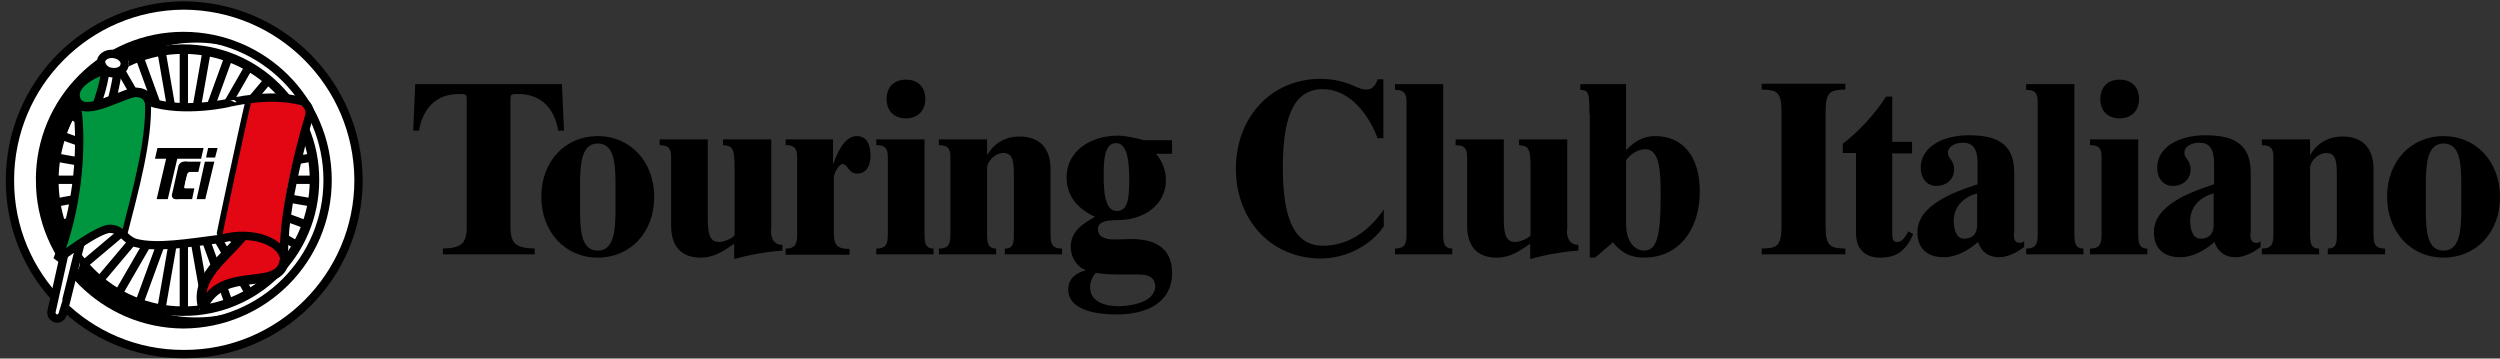
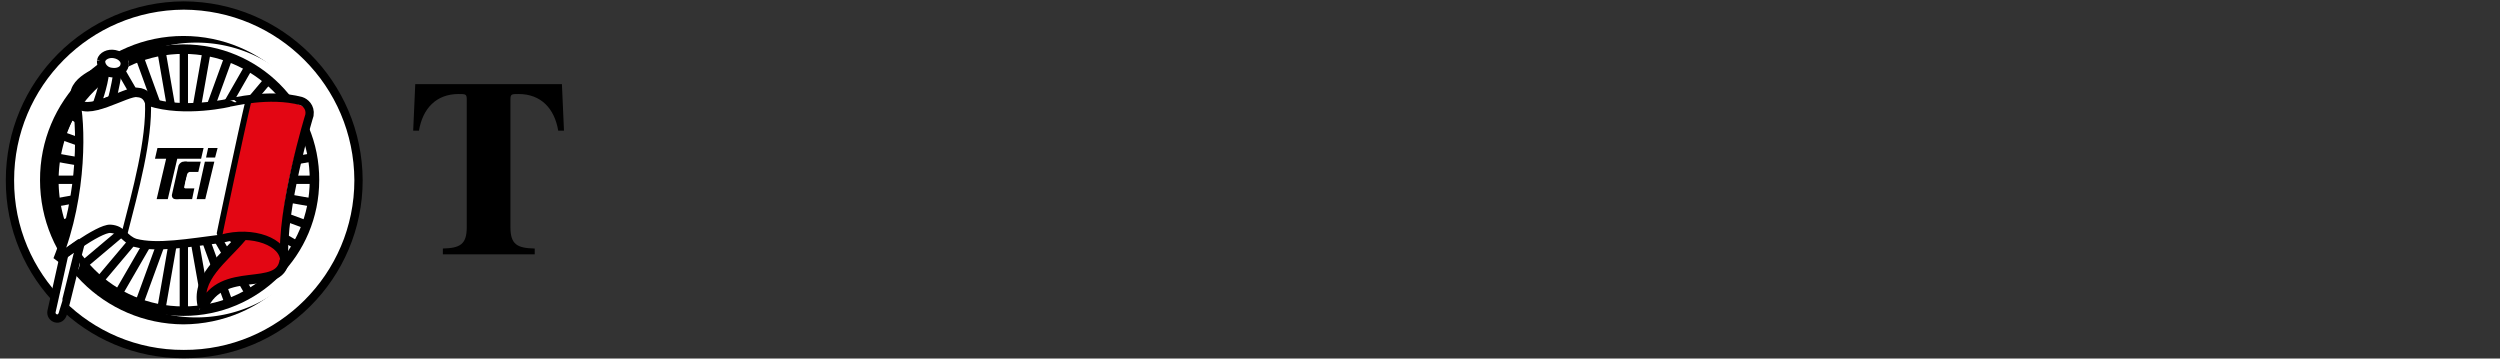
<svg xmlns="http://www.w3.org/2000/svg" data-v-37123262="" width="251" height="36" viewBox="0 0 251 36" fill="none" preserveAspectRatio="none" class="">
  <rect x="0" y="0" width="251" height="36" fill="#333333" stroke="none" />
  <path data-v-37123262="" d="M1 18.09C1 8.412 8.818.594 18.456.553c9.68.041 17.498 7.86 17.539 17.539 0 9.638-7.86 17.497-17.539 17.456C8.818 35.588.96 27.77 1 18.09z" fill="#fff" stroke="#000" stroke-width=".834" stroke-miterlimit="3.864" />
  <path data-v-37123262="" d="M4.02 18.088c-.042-7.983 6.452-14.477 14.395-14.477 7.983 0 14.477 6.453 14.477 14.477 0 7.984-6.453 14.437-14.478 14.478-7.942-.041-14.395-6.494-14.395-14.478z" fill="#000" />
  <path data-v-37123262="" d="M5.883 18.094c.04-7.652 6.204-13.816 13.815-13.816a13.788 13.788 0 0113.816 13.816c0 7.611-6.163 13.775-13.816 13.775-7.61 0-13.815-6.164-13.815-13.775z" fill="#fff" />
-   <path data-v-37123262="" d="M4.02 18.088c-.042-7.983 6.452-14.477 14.395-14.477 7.983 0 14.477 6.453 14.477 14.477 0 7.984-6.453 14.437-14.478 14.478-7.942-.041-14.395-6.494-14.395-14.478z" stroke="#000" stroke-width=".834" stroke-miterlimit="3.864" />
  <path data-v-37123262="" d="M5.264 18.087c.042-7.28 5.916-13.154 13.155-13.154 7.28 0 13.195 5.874 13.154 13.154 0 7.28-5.874 13.154-13.154 13.154-7.24 0-13.113-5.873-13.155-13.154z" stroke="#000" stroke-width=".953" stroke-miterlimit="3.864" />
  <path data-v-37123262="" d="M18.458 18.093V5.063M18.458 18.09l2.275-12.865M18.458 18.088l4.467-12.285M18.458 18.092l6.494-11.334M18.458 18.091l8.397-9.969M18.458 18.094l9.969-8.397M18.458 18.091l11.293-6.494M18.458 18.047l12.203-4.426M18.458 18.048l12.823-2.233M18.458 18.05h13.03M18.458 18.05l12.823 2.276M18.458 18.05l12.203 4.468M18.458 18.05l11.293 6.536M18.458 18.05l9.969 8.398M18.458 18.05l8.397 9.97M18.458 18.05l6.494 11.293M18.458 18.05l4.467 12.245M18.458 18.05l2.275 12.824M18.458 18.05v13.03M18.458 18.05l-2.234 12.824M18.497 18.05l-4.468 12.245M18.502 18.05l-6.536 11.293M18.502 18.05l-8.397 9.97M18.499 18.05l-9.97 8.398M18.498 18.05L7.205 24.587M18.5 18.05L6.214 22.518M18.495 18.05L5.631 20.326M18.5 18.05H5.47M18.495 18.048L5.631 15.815M18.5 18.047L6.214 13.621M18.498 18.091L7.205 11.598M18.5 18.092l-8.81-7.404M18.502 18.091l-8.397-9.969M18.502 18.088L11.966 6.796M18.497 18.088L14.029 5.803M18.458 18.09L16.224 5.225" stroke="#000" stroke-width=".834" stroke-miterlimit="3.864" />
  <path data-v-37123262="" d="M24.174 23.757c.082 1.324-1.117 1.24-1.862 1.944-.413.372-.455.786-.744 1.241-.62.745-1.572 2.44-1.49 3.888.993-1.944 3.02-2.564 5.171-2.771 1.076-.083 1.82-.083 2.772-.662.868-.496.662-1.572.579-2.647-.207-2.027.496-3.144.662-5.17.206-2.441.455-3.765 1.24-6.123.332-1.034.621-1.737.373-2.771-.248-.993-2.358-.828-3.392-.828-2.4 0-3.102 0-5.46.58-2.11.496-2.027.04-4.178.248a4.182 4.182 0 01-3.516-1.407c-.703-.703-1.986.414-2.937.414l.414-2.689c.91 0 1.406-.62.827-1.075-.455-.373-.869-.786-1.696-.58-1.406.249.041 1.448-.372 2.69-.455 1.654-.58 3.06-2.193 2.605-1.323-.414-.455 1.613-.413 2.772.082 3.392 0 5.253-.828 8.686-.165.58-.29 1.2-.413 1.779-.29 1.696-.373 2.358-.745 4.012-.414 1.49-.662 2.4-.579 3.889 0 .496.745.29.993 0 .29-.29.496-1.448.703-2.069.083-.372-.041-1.116.041-1.53.124-.745 1.448-1.406.455-2.813-.124-.207-.165-.579 0-.827.249-.248.62-.083.869-.248.62-.373.827-.786 1.49-.993 2.274-.91 2.233.951 3.763 1.117 1.407.124 2.193.537 3.6.372 2.44-.33 4.094-1.034 6.866-1.034z" fill="#fff" stroke="#fff" stroke-width=".147" stroke-miterlimit="3.864" />
  <path data-v-37123262="" d="M20.895 14.861h.951l-.248.952h-.91l.207-.952zM15.807 14.861h4.633l-.248 1.076h-4.633l.248-1.076zM16.68 15.938h1.116l-.951 4.053h-1.117l.951-4.053zM18.455 16.229h.248c.207.04.331.206.29.413l-.662 2.937a.482.482 0 01-.455.414h-.248c-.248 0-.372-.166-.372-.414l.662-2.937c.082-.207.289-.413.537-.413z" fill="#000" />
  <path data-v-37123262="" d="M18.5 16.229h1.655l-.373 1.571H18.17l.331-1.572zM17.965 18.381h1.655l-.331 1.613h-1.655l.331-1.613z" fill="#000" />
  <path data-v-37123262="" d="M19.033 17.263h1.572c.124 0 .207.083.165.248l-.29 1.241c0 .083-.123.166-.247.166H18.66c-.124 0-.207-.083-.166-.166l.29-1.24a.373.373 0 01.248-.249z" fill="#fff" />
  <path data-v-37123262="" d="M20.57 16.229h.95l-.91 3.764h-.868l.827-3.764z" fill="#000" />
  <path data-v-37123262="" d="M6.46 25.494l-1.282 5.75c-.166.703.91 1.158 1.158.166.041-.042 1.737-7.032 1.779-7.074L6.46 25.494z" fill="#fff" stroke="#000" stroke-width=".834" stroke-miterlimit="1.414" />
-   <path data-v-37123262="" d="M10.342 7.504c.042.662-.455 2.192-.455 2.192-.248 2.027-3.97.33-1.944-.827.414-.952 2.358-1.324 2.4-1.365z" fill="#009640" />
  <path data-v-37123262="" d="M10.556 7.13c-.124 1.571-.91 3.474-.87 3.474-.04.041 1.531-.62 1.531-.579.29-.869.58-2.689.58-2.689-.786.124-1.242-.207-1.242-.207zM10.148 6.096c.124-.497.744-.786 1.365-.662.662.124 1.117.62.993 1.117-.083.496-.662.785-1.365.661-.62-.082-1.034-.62-.993-1.116z" fill="#fff" stroke="#000" stroke-width=".834" stroke-miterlimit="1.414" />
  <path data-v-37123262="" d="M25.073 10.067c4.757-.455 5.832 1.034 5.874.993.29-.207-3.227 8.19-2.523 14.767.04.786-.166 1.407-.745 1.82-1.737 1.159-4.302-.165-7.115 2.69-.083.082-1.49-2.524 3.93-6.537.827-.62-2.565.29-2.648.29l3.227-14.023z" fill="#E30613" />
  <path data-v-37123262="" d="M28.552 26.113c-.414 3.35-6.287.331-8.19 4.757-.828-2.937 2.11-4.88 3.93-7.073" stroke="#000" stroke-width=".953" stroke-miterlimit="1.414" />
  <path data-v-37123262="" d="M24.955 10.066c-.703 2.937-3.02 13.857-2.979 13.816" stroke="#000" stroke-width=".596" stroke-miterlimit="1.414" />
-   <path data-v-37123262="" d="M7.785 10.645c1.82 1.365 4.136-2.234 6.287-1.241 1.448.662.662 1.323.58 2.275 0 0-.58 6.411-2.482 11.748-.042.082-.786-.538-1.241-.414-2.317.662-5.005 2.689-5.005 2.689 2.44-7.115 1.861-15.057 1.861-15.057z" fill="#009640" />
  <path data-v-37123262="" d="M14.981 10.23c3.516 1.159 8.149.083 8.19.042 0 .041 3.847-.993 7.074-.124.372.124.951.58.827 1.407 0 0-2.895 9.39-2.523 14.684.041-1.944-3.185-3.144-6.288-2.275-3.309.414-6.494.993-8.686.414-1.117-.373-1.241-1.324-2.482-1.407-1.2-.082-5.336 3.103-5.336 3.103 2.647-6.577 2.399-13.9 1.82-16.174" stroke="#000" stroke-width=".834" stroke-miterlimit="1.414" />
  <path data-v-37123262="" d="M14.855 10.229c.165 3.806-1.241 8.893-2.358 13.237" stroke="#000" stroke-width=".596" stroke-miterlimit="1.414" />
  <path data-v-37123262="" d="M10.346 7.045c.042-.041-3.516 1.158-2.688 3.061.827 1.82 5.087-1.034 6.122-.827.827.041 1.116.579 1.24.992" stroke="#000" stroke-width=".953" stroke-miterlimit="1.414" />
  <path data-v-37123262="" d="M44.422 24.953c1.778-.041 2.44-.413 2.44-2.15V9.978c0-.538-.124-.538-.827-.538-2.234 0-3.599 1.448-3.971 3.682h-.58l.207-4.674h14.726l.207 4.674h-.579c-.372-2.234-1.737-3.682-3.97-3.682-.704 0-.828 0-.828.538v12.823c0 1.738.662 2.11 2.44 2.151v.58h-9.224v-.58h-.041z" fill="#000" />
-   <path data-v-37123262="" d="M60.016 13.662c3.268 0 5.667 2.565 5.667 6.122 0 3.558-2.4 6.08-5.667 6.08-3.268 0-5.667-2.564-5.667-6.121 0-3.558 2.4-6.08 5.667-6.08zm-1.779 7.777c.042 1.613.083 3.723 1.779 3.723 1.654 0 1.737-2.11 1.779-3.723v-3.31c-.042-1.613-.083-3.722-1.78-3.722-1.654 0-1.736 2.11-1.778 3.723v3.309zM77.393 23.055c0 1.282.62 1.53 1.158 1.53v.58c-1.034.04-3.227.372-4.757.827h-.083v-1.53c-1.158.826-2.11 1.406-3.35 1.406-1.986 0-2.979-1.159-2.979-3.227v-6.866c0-.91-.29-1.2-1.158-1.2v-.58h4.84v8.108c0 1.696.372 2.193 1.158 2.193.455 0 1.241-.331 1.53-.662v-6.825c0-2.027-.248-2.151-1.158-2.234v-.58h4.84v9.06h-.041zM78.877 24.955c1.117 0 1.158-.62 1.158-1.572v-7.611c0-.91-.29-1.2-1.158-1.2v-.579h4.757v2.44h.041c.331-.95 1.076-2.77 2.317-2.77 1.116 0 1.406.95 1.406 1.985 0 .91-.372 1.778-1.324 1.778-.951 0-.91-.951-1.489-.951-.372 0-.869.951-.869 1.324v5.584c0 1.158.29 1.613 1.572 1.613v.58h-6.411v-.621zM87.981 24.956c1.117 0 1.158-.62 1.158-1.572v-7.611c0-.91-.29-1.2-1.158-1.2v-.579h4.84v9.39c0 .951.041 1.572.91 1.572v.579h-5.75v-.58zm2.979-16.96c1.158 0 1.944.703 1.944 1.944 0 1.2-.786 1.944-1.944 1.944-1.159 0-1.945-.703-1.945-1.944 0-1.24.786-1.944 1.945-1.944zM94.264 24.957c1.117 0 1.158-.62 1.158-1.572v-7.61c0-.911-.29-1.2-1.158-1.2v-.58h4.84v1.53h.04c.456-.826 1.49-1.82 3.227-1.82 1.986 0 3.103 1.159 3.103 3.269v6.411c0 .952.041 1.572 1.158 1.572v.58h-5.75v-.58c.91 0 .91-.62.91-1.572v-5.543c0-1.572-.041-2.482-1.075-2.482-.745 0-1.614.786-1.614 1.53v6.495c0 .952.042 1.572.91 1.572v.58h-5.75v-.58zM117.718 15.44h-1.655c.621.703.993 1.654.993 2.647 0 2.44-2.151 4.012-4.84 4.012-1.282 0-1.985.207-1.985.91 0 .745.662 1.034 1.655 1.034.537 0 .868-.041 1.695-.041 1.986 0 4.096.62 4.096 3.392 0 3.226-2.937 4.178-5.502 4.178-1.572 0-4.922-.207-4.922-2.523 0-1.076.786-1.655 1.737-1.903v-.042c-.91-.33-1.489-1.323-1.489-2.316 0-1.572 1.199-2.317 2.44-3.02-1.696-.786-2.854-2.027-2.854-3.97 0-2.69 2.482-4.179 5.129-4.179.786 0 1.903.249 2.606.455h2.855v1.365h.041zm-4.757 12.12c-.91 0-2.068 0-2.937-.166-.372.414-.579.91-.579 1.448 0 1.53 1.655 1.902 2.813 1.902 1.117 0 3.723-.33 3.723-2.026 0-.538-.29-1.159-1.655-1.159h-1.365zm-.91-13.196c-1.241 0-1.241 1.985-1.241 3.31 0 1.447.083 3.515 1.324 3.515s1.241-1.654 1.241-3.516c-.042-.951-.042-3.309-1.324-3.309zM138.89 13.872h-.579c-.869-2.316-2.771-4.922-5.501-4.922-3.103 0-4.013 3.185-4.013 7.859 0 4.633.91 7.86 4.013 7.86 2.771 0 4.798-1.697 6.122-3.64v1.695c-1.407 2.069-3.971 3.227-6.329 3.227-5.005 0-8.521-3.889-8.521-9.018 0-5.13 3.516-9.017 8.521-9.017 1.406.04 2.316.248 3.599.827.289.124.62.248.951.248.455 0 .91-.207 1.158-1.034h.579v5.915zM140.056 24.953c1.117 0 1.159-.62 1.159-1.572V10.227c0-.91-.29-1.2-1.159-1.2V8.45h4.84V23.38c0 .952.041 1.572.91 1.572v.58h-5.75v-.58zM157.31 23.055c0 1.282.621 1.53 1.158 1.53v.58c-1.034.04-3.226.372-4.757.827h-.082v-1.53c-1.159.826-2.11 1.406-3.351 1.406-1.985 0-2.978-1.159-2.978-3.227v-6.866c0-.91-.29-1.2-1.158-1.2v-.58h4.839v8.108c0 1.696.373 2.193 1.159 2.193.455 0 1.24-.331 1.53-.662v-6.825c0-2.027-.248-2.151-1.158-2.234v-.58h4.84v9.06h-.042zM159.574 11.386c0-2.151-.083-2.317-.91-2.358v-.58h4.592v6.62c.91-.952 1.861-1.407 2.895-1.407 2.772 0 4.509 1.985 4.509 5.584 0 3.557-1.903 6.618-5.626 6.618-1.406 0-2.275-.537-3.102-1.53l-1.779 1.53h-.538V11.386h-.041zm3.682 11.044c0 2.11 1.075 2.73 1.82 2.73 1.323 0 1.654-1.654 1.654-5.501 0-2.44-.082-4.675-1.53-4.675-.786 0-1.572.538-1.944 1.117v6.33zM176.877 24.955c1.448-.041 1.985-.165 1.985-2.192V11.18c0-2.026-.537-2.15-1.985-2.192v-.58h8.397v.58c-1.448.041-1.985.166-1.985 2.192v11.583c0 2.026.537 2.15 1.985 2.192v.58h-8.397v-.58z" fill="#000" />
-   <path data-v-37123262="" d="M184.936 14.494c1.696-1.282 3.35-3.102 4.426-4.798h.62v4.55h1.986v1.158h-1.986v8.025c0 .62.083.869.538.869.331 0 .662-.29 1.075-1.076l.497.29c-.745 1.654-1.655 2.358-3.351 2.358-.91 0-2.399-.373-2.399-2.482v-8.025h-1.324v-.869h-.082zM202.189 23.385c0 .414 0 .993.58.993.206 0 .33-.041.455-.165v.579c-.745.579-1.655 1.034-2.524 1.034-1.034 0-1.778-.538-2.109-1.53-.952.827-2.151 1.53-3.434 1.53-1.613 0-2.647-.827-2.647-2.523 0-2.772 3.888-4.096 6.039-4.799v-2.11c0-1.488-.496-2.068-1.489-2.068-.744 0-1.489.373-1.489.993 0 .662.621.703.621 1.696 0 1.034-.828 1.655-1.779 1.655-.993 0-1.572-.828-1.572-1.779 0-2.482 2.771-3.31 4.757-3.31 2.606 0 4.633.621 4.633 3.765v6.04h-.042zm-3.681-3.97c-1.241.33-2.358 1.24-2.358 2.77 0 .704.207 1.78 1.034 1.78.703 0 1.324-.331 1.324-1.407v-3.144zM203.429 24.953c1.117 0 1.158-.62 1.158-1.572V10.227c0-.91-.289-1.2-1.158-1.2V8.45h4.84V23.38c0 .952.041 1.572.91 1.572v.58h-5.75v-.58zM209.84 24.956c1.117 0 1.158-.62 1.158-1.572v-7.611c0-.91-.289-1.2-1.158-1.2v-.579h4.84v9.39c0 .951.041 1.572.91 1.572v.579h-5.75v-.58zm2.978-16.96c1.158 0 1.944.703 1.944 1.944 0 1.2-.786 1.944-1.944 1.944s-1.944-.703-1.944-1.944c0-1.24.786-1.944 1.944-1.944zM225.932 23.385c0 .414 0 .993.579.993.207 0 .331-.041.455-.165v.579c-.744.579-1.654 1.034-2.523 1.034-1.034 0-1.779-.538-2.11-1.53-.951.827-2.151 1.53-3.433 1.53-1.613 0-2.647-.827-2.647-2.523 0-2.772 3.888-4.096 6.039-4.799v-2.11c0-1.488-.496-2.068-1.489-2.068-.745 0-1.489.373-1.489.993 0 .662.62.703.62 1.696 0 1.034-.827 1.655-1.779 1.655-.992 0-1.571-.828-1.571-1.779 0-2.482 2.771-3.31 4.757-3.31 2.606 0 4.632.621 4.632 3.765v6.04h-.041zm-3.681-3.97c-1.241.33-2.358 1.24-2.358 2.77 0 .704.207 1.78 1.034 1.78.703 0 1.324-.331 1.324-1.407v-3.144zM227.091 24.957c1.116 0 1.158-.62 1.158-1.572v-7.61c0-.911-.29-1.2-1.158-1.2v-.58h4.839v1.53h.042c.455-.826 1.489-1.82 3.226-1.82 1.986 0 3.103 1.159 3.103 3.269v6.411c0 .952.041 1.572 1.158 1.572v.58h-5.75v-.58c.91 0 .91-.62.91-1.572v-5.543c0-1.572-.041-2.482-1.075-2.482-.745 0-1.614.786-1.614 1.53v6.495c0 .952.042 1.572.91 1.572v.58h-5.749v-.58zM245.333 13.662c3.268 0 5.667 2.565 5.667 6.122 0 3.558-2.399 6.08-5.667 6.08s-5.667-2.564-5.667-6.121c0-3.558 2.399-6.08 5.667-6.08zm-1.779 7.777c.041 1.613.083 3.723 1.779 3.723 1.654 0 1.737-2.11 1.778-3.723v-3.31c-.041-1.613-.082-3.722-1.778-3.722-1.655 0-1.738 2.11-1.779 3.723v3.309z" fill="#000" />
</svg>